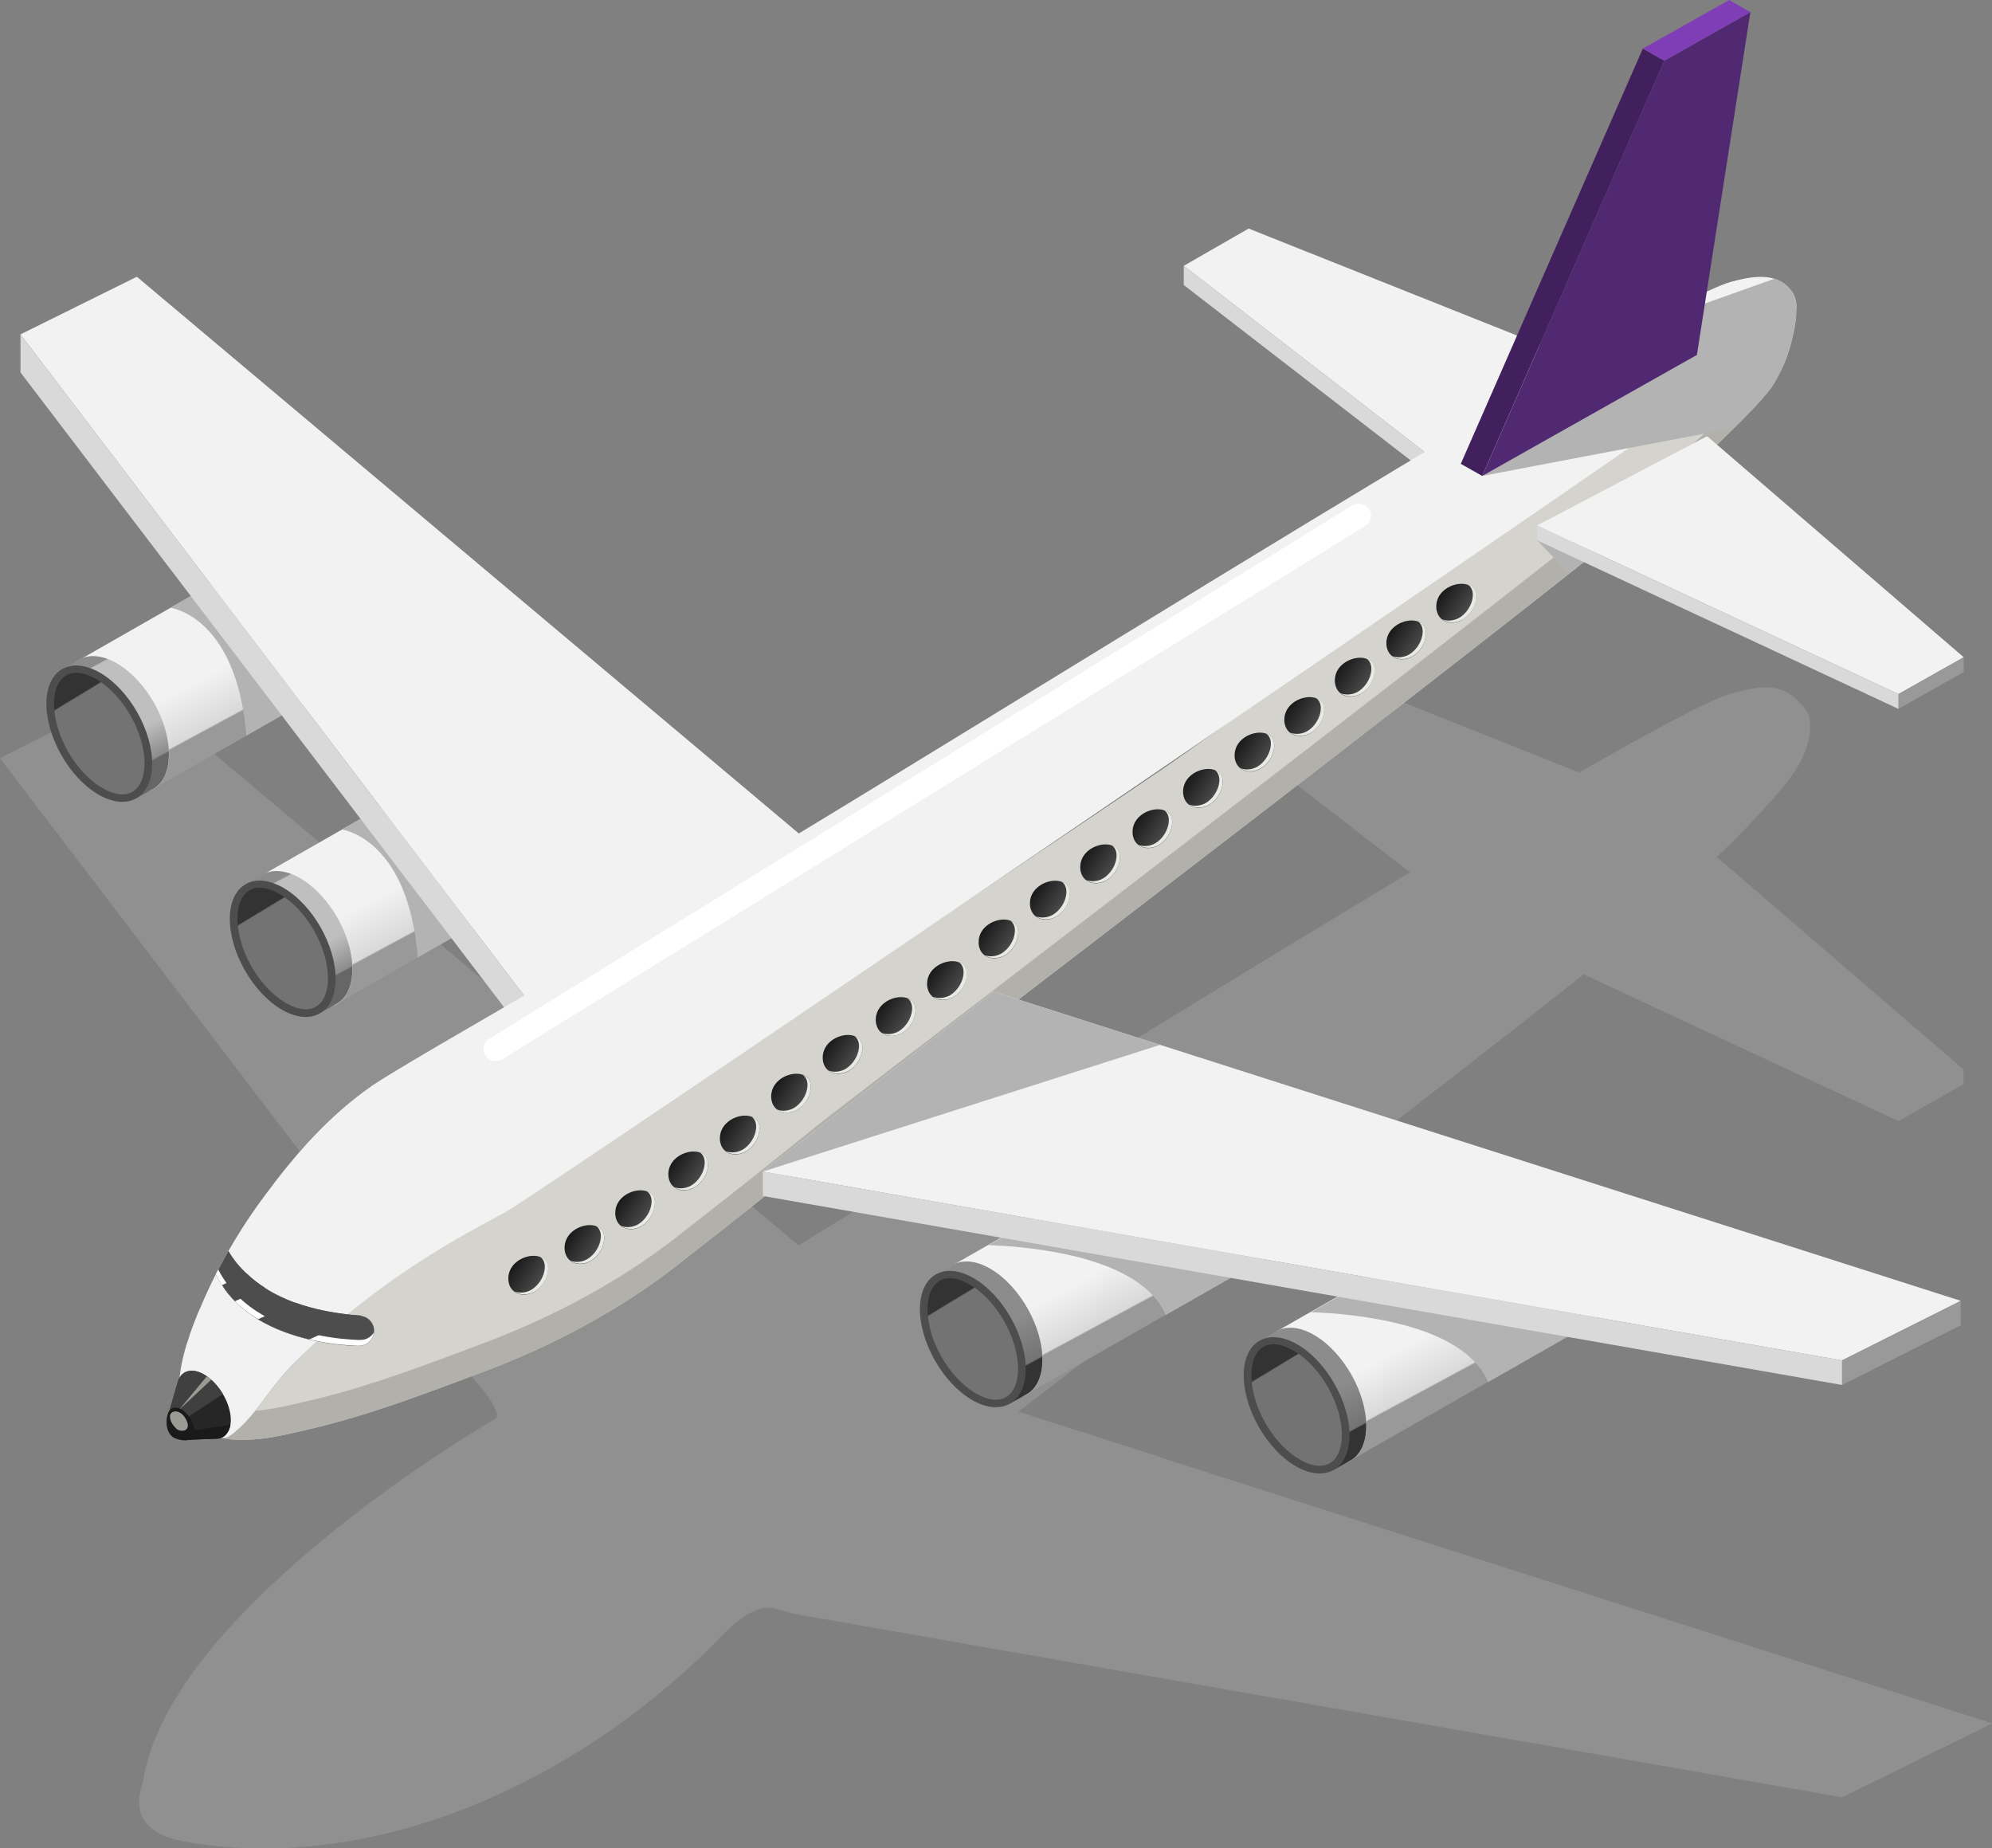
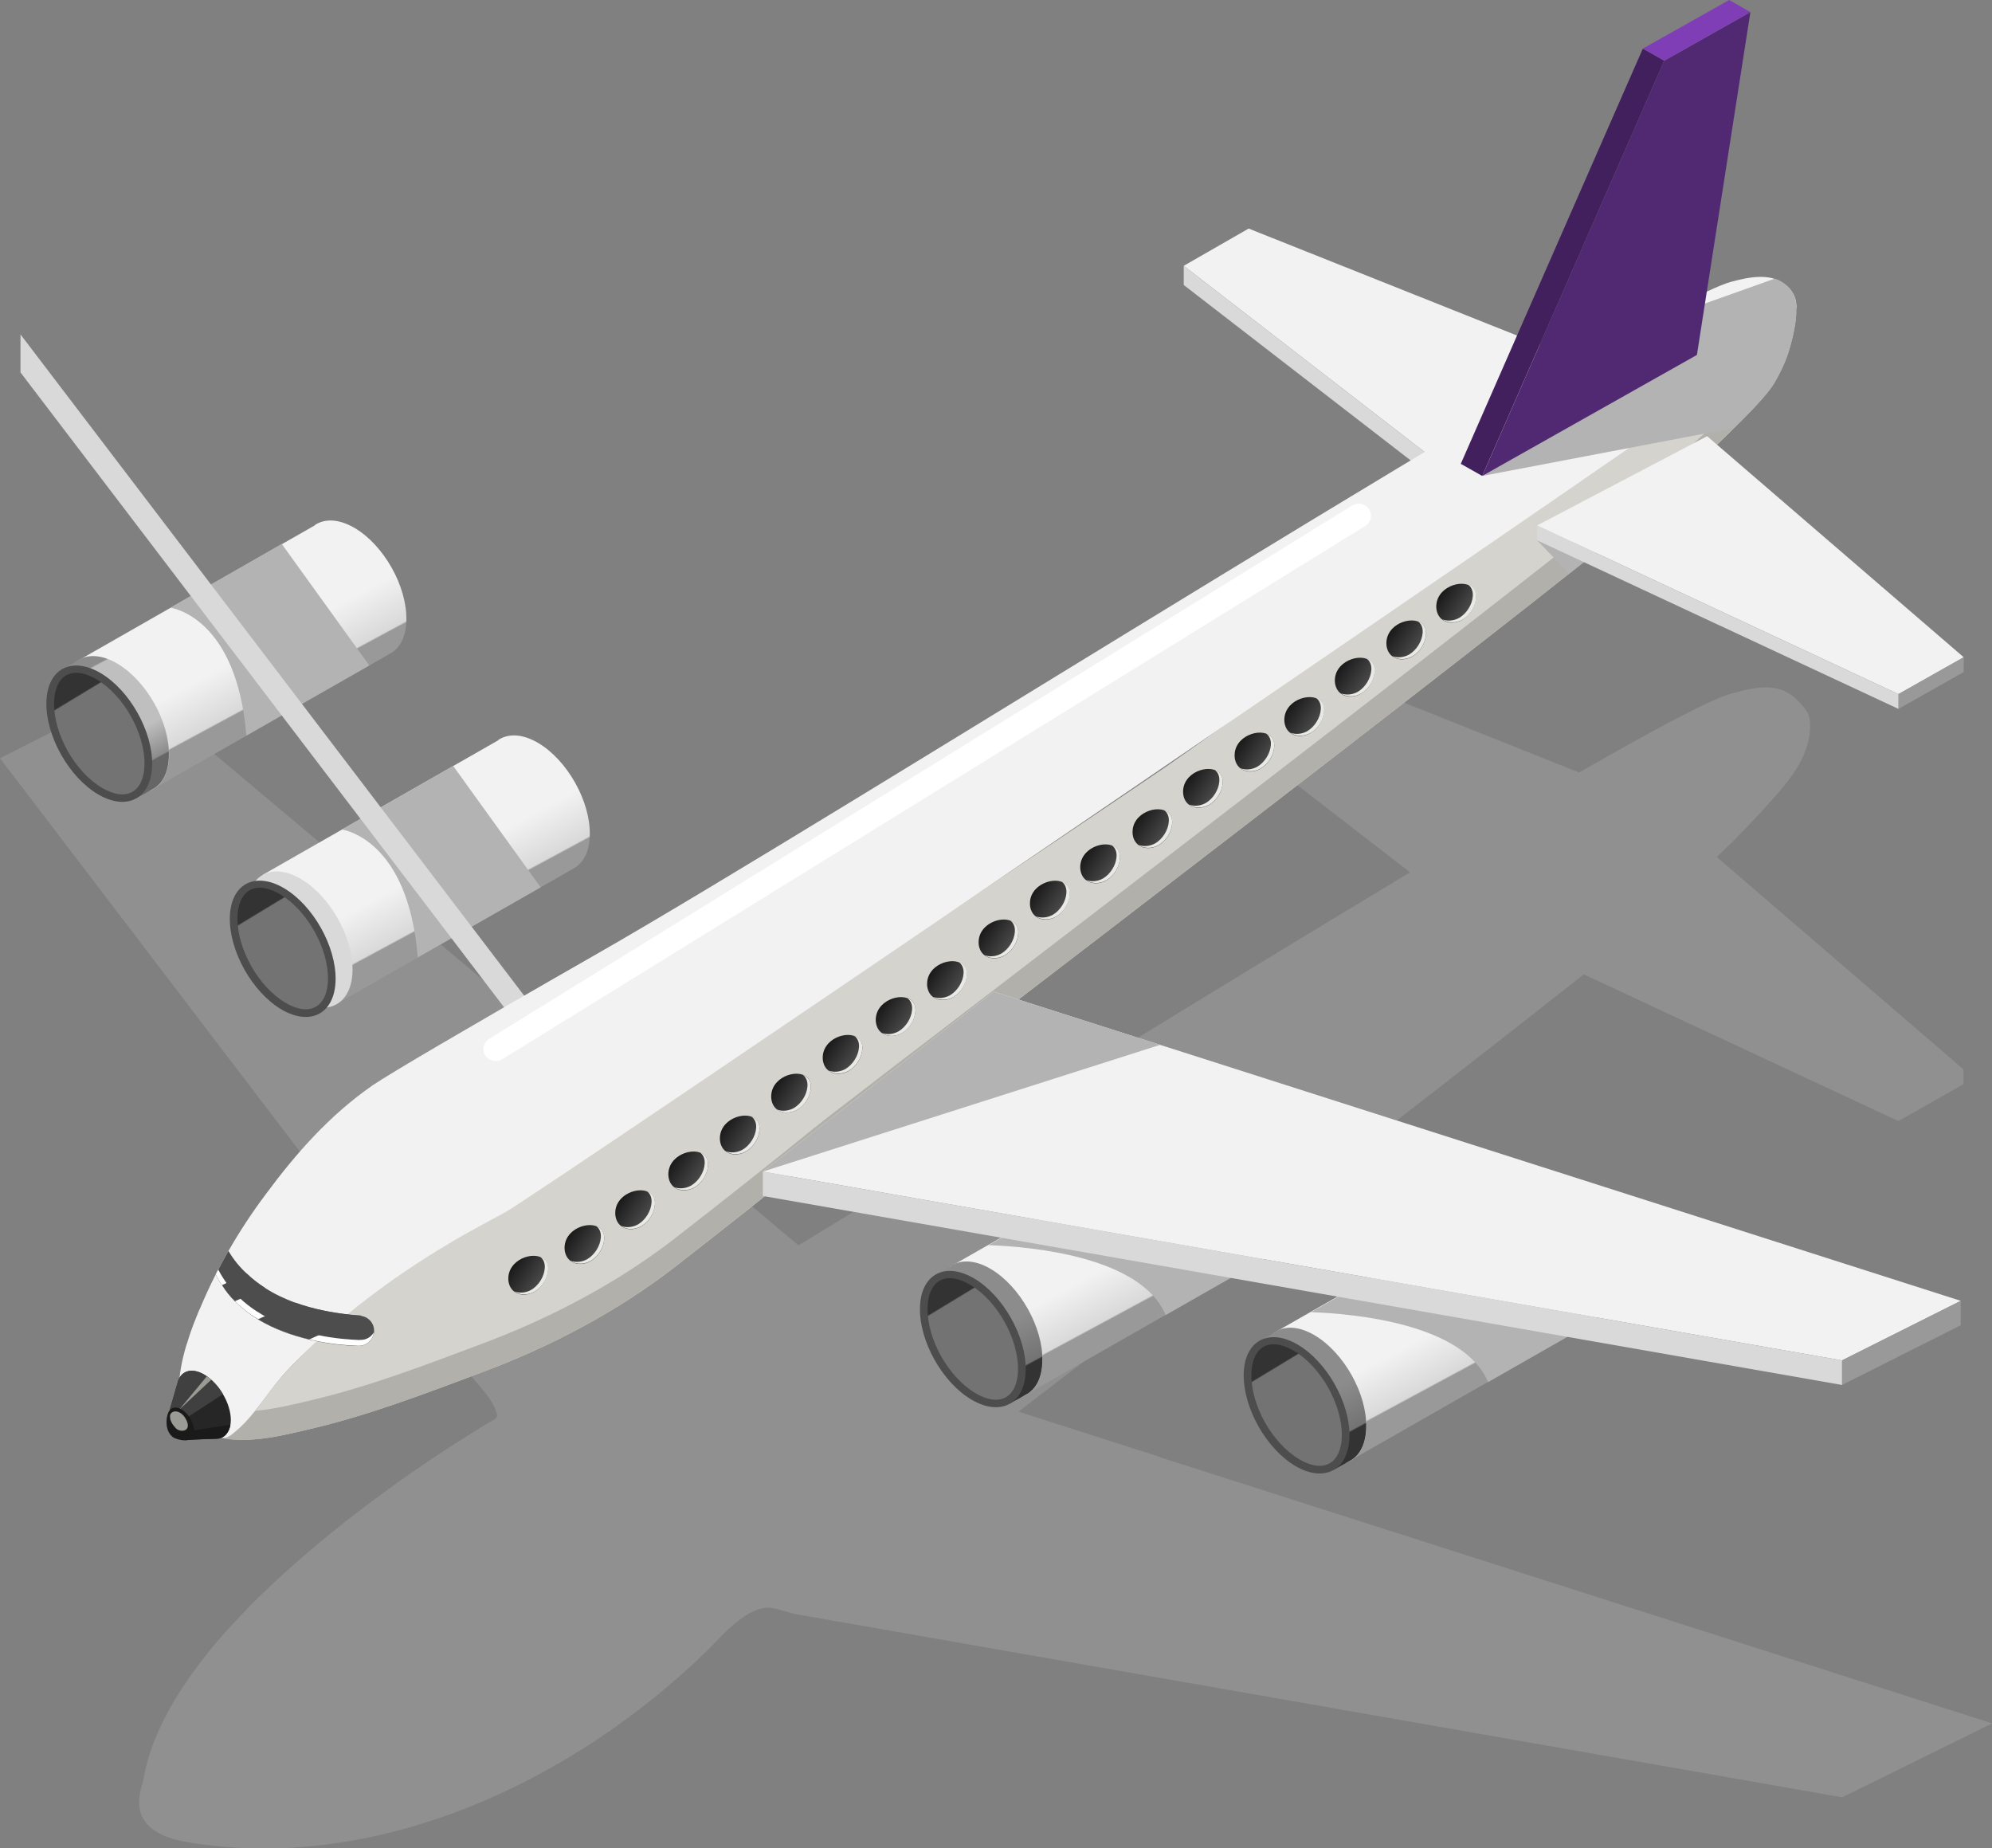
<svg xmlns="http://www.w3.org/2000/svg" width="83" height="77" viewBox="0 0 83 77" fill="none">
  <rect x="0" y="0" width="83" height="77" fill="#808080" stroke="none" />
  <g clip-path="url(#clip0_213_7912)">
    <g style="mix-blend-mode:multiply">
      <path d="M48.341 60.701L42.434 58.812C49.643 53.291 59.654 45.602 65.38 41.072L65.486 40.992C65.585 40.92 65.675 40.84 65.765 40.769L65.986 40.592L79.101 46.706L81.813 45.169V44.553L71.532 35.703C71.769 35.471 72.015 35.239 72.253 35.007C72.359 34.903 72.458 34.799 72.556 34.695C72.572 34.679 72.58 34.671 72.597 34.655C72.687 34.567 72.769 34.479 72.851 34.391C72.982 34.255 73.097 34.127 73.211 34.007C73.244 33.967 73.285 33.927 73.318 33.895C73.85 33.303 74.424 32.711 74.85 32.031C75.185 31.494 75.423 30.878 75.423 30.246C75.423 30.086 75.407 29.918 75.349 29.766C75.292 29.63 75.21 29.518 75.112 29.406C74.931 29.198 74.735 28.998 74.489 28.862C73.776 28.446 72.859 28.702 72.114 28.902C71.294 29.126 68.992 30.35 65.798 32.183L52.011 26.686L49.307 28.238V29.038L58.753 36.344C50.766 41.136 40.829 47.29 33.268 51.883L5.702 28.694L0 31.591C1.844 34.007 3.679 36.416 5.522 38.832C8.913 43.281 12.305 47.73 15.704 52.179C16.99 53.859 18.276 55.547 19.555 57.228C19.727 57.452 19.915 57.66 20.095 57.876C20.284 58.108 20.472 58.348 20.595 58.62C20.644 58.724 20.726 58.892 20.709 59.004C20.685 59.116 20.538 59.164 20.447 59.22C20.308 59.3 20.177 59.38 20.038 59.468C19.849 59.58 19.661 59.7 19.473 59.82C19.235 59.972 19.006 60.117 18.768 60.269C18.498 60.445 18.219 60.629 17.949 60.805C17.646 61.013 17.343 61.221 17.04 61.429C16.712 61.661 16.376 61.893 16.056 62.133C15.704 62.389 15.36 62.645 15.016 62.909C14.656 63.181 14.295 63.461 13.943 63.749C13.574 64.045 13.214 64.341 12.862 64.645C12.501 64.957 12.141 65.27 11.789 65.59C11.436 65.91 11.084 66.246 10.74 66.582C10.396 66.918 10.068 67.262 9.741 67.614C9.421 67.958 9.11 68.31 8.815 68.67C8.528 69.022 8.242 69.382 7.979 69.758C7.725 70.119 7.48 70.487 7.258 70.863C7.045 71.223 6.841 71.599 6.669 71.975C6.497 72.335 6.349 72.711 6.226 73.095C6.112 73.463 6.022 73.831 5.964 74.215C5.8 74.688 5.71 75.192 5.907 75.648C6.226 76.376 7.127 76.64 7.922 76.768C15.835 78.04 23.913 74.159 29.418 68.814C30.04 68.206 31.007 67.022 31.973 66.982C32.326 66.966 32.817 67.19 33.186 67.254C33.874 67.374 34.562 67.494 35.25 67.614C37.339 67.982 39.42 68.342 41.509 68.71C47.12 69.695 52.731 70.671 58.343 71.655C63.217 72.511 68.091 73.359 72.965 74.215C74.227 74.439 75.497 74.656 76.758 74.88L83.009 71.799L48.349 60.717L48.341 60.701Z" fill="#ACACAC" fill-opacity="0.37" />
    </g>
    <path d="M20.766 30.838L10.96 36.44L11.14 36.76C11.075 36.952 11.042 37.176 11.034 37.424C11.009 38.816 11.968 40.528 13.188 41.249C13.41 41.377 13.631 41.473 13.836 41.521L14.008 41.833L23.953 36.151C24.329 35.919 24.567 35.447 24.575 34.775C24.6 33.383 23.641 31.671 22.421 30.951C21.765 30.566 21.176 30.55 20.758 30.83L20.766 30.838Z" fill="url(#paint0_linear_213_7912)" />
    <g style="mix-blend-mode:multiply">
      <path d="M22.528 36.968L17.408 39.888C17.007 35.007 14.369 34.583 14.246 34.559L18.883 31.911L22.528 36.968Z" fill="#B3B3B3" />
    </g>
    <path d="M12.534 36.616C13.747 37.328 14.713 39.04 14.689 40.44C14.664 41.833 13.657 42.385 12.436 41.673C11.224 40.961 10.257 39.248 10.282 37.848C10.306 36.456 11.314 35.904 12.534 36.616Z" fill="#D9D9D9" />
-     <path d="M10.872 36.487L10.257 36.824L10.437 37.144C10.372 37.336 10.339 37.56 10.331 37.808C10.306 39.2 11.265 40.913 12.485 41.633C12.707 41.761 12.928 41.857 13.133 41.905L13.305 42.217L14.058 41.801C14.435 41.569 14.673 41.096 14.681 40.424C14.705 39.032 13.747 37.32 12.526 36.6C11.871 36.215 11.281 36.2 10.863 36.48L10.872 36.487Z" fill="url(#paint1_linear_213_7912)" />
    <path d="M11.829 37C13.041 37.712 14.008 39.424 13.983 40.825C13.959 42.217 12.951 42.769 11.731 42.057C10.518 41.345 9.552 39.632 9.576 38.232C9.601 36.84 10.608 36.288 11.829 37Z" fill="#4D4D4D" />
    <path d="M12.739 42.049C13.304 42.049 13.648 41.585 13.665 40.808C13.689 39.512 12.796 37.92 11.666 37.256C11.363 37.08 11.076 36.984 10.822 36.984C10.257 36.984 9.913 37.448 9.896 38.224C9.872 39.52 10.765 41.112 11.895 41.777C12.198 41.953 12.485 42.049 12.739 42.049Z" fill="url(#paint2_linear_213_7912)" />
    <path d="M13.123 21.884L3.317 27.486L3.497 27.806C3.432 27.998 3.399 28.222 3.391 28.47C3.366 29.862 4.325 31.575 5.545 32.295C5.767 32.423 5.988 32.519 6.192 32.567L6.365 32.879L16.309 27.198C16.686 26.966 16.924 26.494 16.932 25.821C16.957 24.429 15.998 22.717 14.778 21.997C14.122 21.613 13.532 21.596 13.115 21.877L13.123 21.884Z" fill="url(#paint3_linear_213_7912)" />
    <g style="mix-blend-mode:multiply">
      <path d="M15.384 27.726L10.265 30.646C9.863 25.765 7.225 25.341 7.103 25.317L11.739 22.661L15.384 27.718V27.726Z" fill="#B3B3B3" />
    </g>
    <path d="M4.891 27.654C6.104 28.366 7.07 30.078 7.046 31.479C7.021 32.871 6.014 33.423 4.793 32.711C3.581 31.999 2.614 30.286 2.639 28.886C2.663 27.494 3.671 26.942 4.891 27.654Z" fill="#D9D9D9" />
    <path d="M3.228 27.534L2.614 27.87L2.794 28.19C2.729 28.382 2.696 28.606 2.688 28.854C2.663 30.246 3.621 31.959 4.842 32.679C5.063 32.807 5.284 32.903 5.489 32.951L5.661 33.263L6.415 32.847C6.792 32.615 7.029 32.143 7.037 31.471C7.062 30.078 6.104 28.366 4.883 27.646C4.228 27.262 3.638 27.246 3.22 27.526L3.228 27.534Z" fill="url(#paint4_linear_213_7912)" />
    <path d="M4.186 28.038C5.398 28.75 6.365 30.462 6.34 31.863C6.316 33.255 5.308 33.807 4.088 33.095C2.875 32.383 1.909 30.67 1.933 29.27C1.958 27.878 2.965 27.326 4.186 28.038Z" fill="#4D4D4D" />
    <path d="M5.096 33.095C5.661 33.095 6.005 32.631 6.021 31.855C6.046 30.558 5.153 28.966 4.022 28.302C3.719 28.126 3.433 28.03 3.179 28.03C2.613 28.03 2.269 28.494 2.253 29.27C2.228 30.566 3.121 32.159 4.252 32.823C4.555 32.999 4.842 33.095 5.096 33.095Z" fill="url(#paint5_linear_213_7912)" />
-     <path d="M38.331 38.968L5.702 11.53L0.853 13.931L23.102 43.137L38.331 38.968Z" fill="#F2F2F2" />
    <path d="M0.853 15.515V13.931L23.102 43.137V44.721L0.853 15.515Z" fill="#D9D9D9" />
    <path d="M49.512 47.106L39.706 52.707L39.886 53.027C39.821 53.219 39.788 53.443 39.78 53.691C39.755 55.083 40.714 56.796 41.934 57.516C42.156 57.644 42.377 57.74 42.582 57.788L42.754 58.1L52.699 52.419C53.075 52.187 53.313 51.715 53.321 51.043C53.346 49.65 52.387 47.938 51.167 47.218C50.511 46.834 49.922 46.818 49.504 47.098L49.512 47.106Z" fill="url(#paint6_linear_213_7912)" />
    <g style="mix-blend-mode:multiply">
      <path d="M53.231 51.683C53.133 52.019 52.945 52.267 52.707 52.427L48.57 54.787C47.546 52.363 43.024 51.939 41.189 51.875L47.972 48.002L53.24 51.691L53.231 51.683Z" fill="#B3B3B3" />
    </g>
    <path d="M41.287 52.875C42.499 53.587 43.466 55.3 43.441 56.7C43.417 58.092 42.409 58.644 41.189 57.932C39.976 57.22 39.01 55.508 39.034 54.107C39.059 52.715 40.066 52.163 41.287 52.875Z" fill="#D9D9D9" />
    <path d="M39.624 52.755L39.01 53.091L39.19 53.411C39.124 53.603 39.092 53.827 39.083 54.075C39.059 55.468 40.017 57.18 41.238 57.9C41.459 58.028 41.68 58.124 41.885 58.172L42.057 58.484L42.811 58.068C43.188 57.836 43.425 57.364 43.433 56.692C43.458 55.3 42.499 53.587 41.279 52.867C40.623 52.483 40.034 52.467 39.616 52.747L39.624 52.755Z" fill="url(#paint7_linear_213_7912)" />
    <path d="M40.584 53.259C41.796 53.971 42.763 55.684 42.738 57.084C42.714 58.476 41.706 59.028 40.486 58.316C39.273 57.604 38.306 55.892 38.331 54.491C38.356 53.099 39.363 52.547 40.584 53.259Z" fill="#4D4D4D" />
    <path d="M41.491 58.316C42.056 58.316 42.401 57.852 42.417 57.076C42.441 55.78 41.549 54.187 40.418 53.523C40.115 53.347 39.828 53.251 39.574 53.251C39.009 53.251 38.665 53.715 38.649 54.491C38.624 55.788 39.517 57.38 40.648 58.044C40.951 58.22 41.237 58.316 41.491 58.316Z" fill="url(#paint8_linear_213_7912)" />
    <path d="M63.013 49.858L53.207 55.459L53.388 55.78C53.322 55.972 53.289 56.196 53.281 56.444C53.257 57.836 54.215 59.548 55.436 60.269C55.657 60.397 55.878 60.485 56.083 60.541L56.255 60.853L66.2 55.172C66.576 54.939 66.814 54.467 66.822 53.795C66.847 52.403 65.888 50.691 64.668 49.97C64.013 49.586 63.423 49.57 63.005 49.85L63.013 49.858Z" fill="url(#paint9_linear_213_7912)" />
    <g style="mix-blend-mode:multiply">
      <path d="M66.667 54.475C66.569 54.811 66.38 55.059 66.142 55.219L62.006 57.58C60.982 55.156 56.46 54.731 54.625 54.667L61.408 50.795L66.675 54.483L66.667 54.475Z" fill="#B3B3B3" />
    </g>
    <path d="M54.779 55.636C55.992 56.348 56.958 58.06 56.934 59.46C56.909 60.853 55.902 61.405 54.681 60.693C53.469 59.98 52.502 58.268 52.527 56.868C52.551 55.475 53.559 54.923 54.779 55.636Z" fill="#D9D9D9" />
    <path d="M53.116 55.516L52.502 55.852L52.682 56.172C52.617 56.364 52.584 56.588 52.576 56.836C52.551 58.228 53.51 59.941 54.73 60.661C54.951 60.789 55.172 60.885 55.377 60.933L55.549 61.245L56.303 60.829C56.68 60.597 56.917 60.124 56.926 59.452C56.95 58.06 55.992 56.348 54.771 55.628C54.116 55.243 53.526 55.227 53.108 55.508L53.116 55.516Z" fill="url(#paint10_linear_213_7912)" />
    <path d="M54.074 56.02C55.286 56.732 56.253 58.444 56.228 59.844C56.204 61.237 55.196 61.789 53.976 61.077C52.763 60.364 51.797 58.652 51.821 57.252C51.846 55.86 52.853 55.307 54.074 56.02Z" fill="#4D4D4D" />
    <path d="M54.984 61.069C55.549 61.069 55.893 60.605 55.909 59.828C55.934 58.532 55.041 56.94 53.91 56.276C53.607 56.1 53.321 56.004 53.067 56.004C52.501 56.004 52.157 56.468 52.141 57.244C52.116 58.54 53.009 60.133 54.14 60.797C54.443 60.973 54.73 61.069 54.984 61.069Z" fill="url(#paint11_linear_213_7912)" />
    <path d="M59.842 19.204L66.903 15.451L52.027 9.522L49.323 11.074L59.842 19.204Z" fill="#F2F2F2" />
    <path d="M49.323 11.074V11.874L59.842 20.004V19.204L49.323 11.074Z" fill="#D9D9D9" />
    <path d="M59.843 20.004V19.204L66.904 15.451V16.179L59.843 20.004Z" fill="#52524E" />
    <path d="M8.445 59.668C8.495 59.748 8.699 59.772 8.781 59.796C8.83 59.812 8.88 59.82 8.929 59.836C8.929 59.836 8.929 59.836 8.937 59.836C9.011 59.852 9.084 59.868 9.158 59.885C9.134 59.885 9.101 59.868 9.076 59.861C8.88 59.788 8.65 59.74 8.445 59.668ZM9.281 59.908C9.445 59.941 9.609 59.965 9.781 59.972C9.879 59.98 9.969 59.989 10.059 59.989C10.198 59.989 10.338 59.989 10.477 59.972C10.543 59.972 10.6 59.965 10.665 59.956C10.731 59.956 10.788 59.941 10.854 59.941H10.862C11.558 59.861 12.246 59.692 12.926 59.532C15.359 58.964 17.735 58.052 20.061 57.18C22.921 56.116 25.738 54.635 28.147 52.763C30.088 51.251 32.022 49.73 33.922 48.186C35.692 46.762 68.336 21.941 69.827 20.228C70.573 19.372 73.366 16.931 73.931 15.947C74.193 15.491 74.415 15.035 74.562 14.531C74.652 14.219 74.734 13.907 74.783 13.587C74.808 13.419 74.832 13.243 74.841 13.075C74.841 12.995 74.841 12.915 74.841 12.835C74.841 13.027 74.783 13.219 74.701 13.395C74.456 13.947 68.459 18.26 66.878 19.116C64.912 20.188 50.33 30.75 48.487 32.007C43.335 35.511 34.758 41.201 29.621 44.721C28.237 45.673 26.738 46.282 25.239 47.066C23.576 47.93 21.962 48.89 20.414 49.93C17.317 52.011 14.45 54.443 11.919 57.156C11.296 57.82 10.838 58.604 10.223 59.26C10.174 59.308 10.125 59.356 10.076 59.404C10.018 59.46 9.953 59.524 9.895 59.572C9.83 59.628 9.764 59.684 9.699 59.74C9.584 59.836 9.445 59.925 9.289 59.916L9.281 59.908Z" fill="#D4D3CE" />
    <path d="M9.887 59.564C9.953 59.508 10.01 59.452 10.068 59.396C10.117 59.348 10.166 59.3 10.215 59.252C10.363 59.1 10.494 58.932 10.625 58.772C10.633 58.772 10.649 58.772 10.657 58.772C10.723 58.772 10.78 58.756 10.854 58.756C11.55 58.676 12.238 58.508 12.918 58.348C15.351 57.78 17.727 56.868 20.053 55.996C22.912 54.931 25.73 53.451 28.139 51.579C30.08 50.066 32.014 48.546 33.914 47.002C34.471 46.554 35.045 46.122 35.618 45.681C36.798 44.769 37.977 43.865 39.165 42.961C40.779 41.721 42.393 40.488 44.007 39.248C45.874 37.816 47.742 36.384 49.602 34.951C51.535 33.463 53.476 31.975 55.41 30.478C57.236 29.07 59.063 27.654 60.882 26.238C62.422 25.037 63.954 23.845 65.477 22.637C66.542 21.788 67.583 20.916 68.656 20.076C70.081 18.956 71.376 17.764 72.653 16.483C73.161 15.971 73.677 15.451 74.022 14.827C74.226 14.451 74.316 14.051 74.48 13.667C74.611 13.371 74.8 13.203 74.824 12.859C74.824 12.931 74.824 13.011 74.824 13.083C74.824 13.251 74.8 13.427 74.767 13.595C74.71 13.915 74.636 14.227 74.546 14.539C74.406 15.043 74.177 15.499 73.915 15.955C73.35 16.931 70.556 19.38 69.811 20.236C68.32 21.957 35.675 46.77 33.906 48.194C31.997 49.738 30.072 51.267 28.131 52.771C25.722 54.643 22.904 56.124 20.045 57.188C17.719 58.06 15.343 58.972 12.91 59.54C12.23 59.7 11.542 59.868 10.838 59.949C10.772 59.949 10.715 59.965 10.649 59.965C10.592 59.965 10.526 59.98 10.461 59.98C10.322 59.989 10.182 59.996 10.043 59.996C9.945 59.996 9.855 59.996 9.764 59.98C9.592 59.972 9.429 59.956 9.265 59.916C9.42 59.924 9.56 59.836 9.674 59.74C9.74 59.684 9.805 59.628 9.871 59.572L9.887 59.564Z" fill="#B2B0AA" />
    <g style="mix-blend-mode:multiply">
      <path d="M64.045 22.509L65.38 23.901L66.265 23.205L64.045 22.509Z" fill="#B3B3B3" />
    </g>
    <path d="M9.158 59.884C9.084 59.868 9.011 59.86 8.937 59.836C8.937 59.836 8.937 59.836 8.929 59.836C8.88 59.82 8.83 59.812 8.781 59.796C8.699 59.772 8.495 59.756 8.445 59.668C8.658 59.74 8.88 59.796 9.076 59.86C9.101 59.86 9.125 59.876 9.158 59.884Z" fill="#588C73" />
    <path d="M74.842 12.835C74.842 13.027 74.784 13.219 74.702 13.395C74.457 13.939 73.941 14.315 73.506 14.699C72.163 15.891 22.274 49.866 21.046 50.507C20.988 50.538 19.506 51.331 18.834 51.731C17.548 52.491 16.302 53.323 15.123 54.243C14.951 54.371 14.787 54.499 14.631 54.635C14.574 54.683 14.525 54.723 14.476 54.763C14.033 55.123 13.607 55.492 13.198 55.876C12.755 56.284 12.329 56.708 11.92 57.148C11.306 57.812 10.839 58.596 10.224 59.252C10.175 59.3 10.126 59.348 10.077 59.396C10.019 59.46 9.954 59.516 9.896 59.564C9.831 59.62 9.765 59.676 9.7 59.732C9.577 59.828 9.446 59.916 9.29 59.908C9.282 59.908 9.266 59.908 9.258 59.908C9.225 59.908 9.192 59.9 9.159 59.892C9.126 59.892 9.102 59.876 9.077 59.868C8.873 59.796 8.651 59.748 8.447 59.676C8.209 59.596 7.988 59.476 7.832 59.284C7.521 58.908 7.455 58.372 7.455 57.9C7.455 57.268 7.586 56.644 7.767 56.036C7.775 56.004 7.791 55.972 7.799 55.948C7.849 55.796 7.889 55.652 7.939 55.508C7.98 55.395 8.021 55.283 8.062 55.172C8.119 55.027 8.176 54.883 8.234 54.739C8.266 54.659 8.299 54.579 8.34 54.499C8.537 54.027 8.75 53.563 8.987 53.099C9.159 52.771 9.331 52.443 9.52 52.115C9.987 51.299 10.503 50.514 11.068 49.762C12.321 48.066 13.73 46.466 15.492 45.241C15.508 45.225 15.533 45.209 15.549 45.201C15.893 44.969 16.868 44.377 18.301 43.537C19.94 42.577 22.176 41.281 24.74 39.816C34.89 34.031 68.444 12.731 72.138 11.738C72.876 11.538 73.744 11.37 74.35 11.826C74.727 12.107 74.866 12.467 74.85 12.843L74.842 12.835Z" fill="#F2F2F2" />
    <path d="M7.078 58.724L7.39 59.316L7.57 59.668L7.742 59.996C7.742 59.996 7.98 59.989 8.004 59.98C8.34 59.965 8.676 59.949 9.012 59.941C9.364 59.941 9.552 59.66 9.602 59.356C9.61 59.292 9.618 59.228 9.618 59.164C9.618 58.82 9.495 58.428 9.29 58.084C9.085 57.74 8.807 57.436 8.496 57.26C7.963 56.956 7.513 57.124 7.398 57.612L7.078 58.716V58.724Z" fill="#262626" />
    <path d="M7.569 59.668L7.741 59.996C7.741 59.996 7.979 59.989 8.003 59.98C8.339 59.964 8.675 59.948 9.011 59.94C9.363 59.94 9.552 59.66 9.601 59.356L7.569 59.668Z" fill="#1A1A1A" />
    <path d="M7.078 58.724L7.39 59.316L9.29 58.084C9.2 57.932 9.094 57.78 8.971 57.652C8.913 57.588 8.856 57.532 8.799 57.484C8.741 57.428 8.676 57.38 8.619 57.34C8.578 57.316 8.537 57.284 8.496 57.26C7.963 56.956 7.513 57.124 7.398 57.612L7.078 58.716V58.724Z" fill="#404040" />
    <path d="M7.422 58.772L8.799 57.484C8.741 57.428 8.676 57.38 8.618 57.34L7.431 58.772H7.422Z" fill="#9A9B94" />
    <path d="M8.086 59.628C8.086 60.06 7.685 60.053 7.366 59.948C7.3 59.924 7.234 59.9 7.177 59.852C7.136 59.82 7.103 59.772 7.071 59.732C6.964 59.572 6.931 59.38 6.94 59.196C6.94 59.06 6.989 58.836 7.087 58.732C7.21 58.604 7.406 58.628 7.546 58.708C7.849 58.876 8.095 59.292 8.095 59.636L8.086 59.628Z" fill="#1A1A1A" />
    <path d="M7.095 59.092C7.079 59.036 7.079 58.98 7.095 58.932C7.136 58.836 7.251 58.788 7.349 58.804C7.595 58.836 7.759 59.092 7.816 59.3C7.824 59.34 7.832 59.388 7.824 59.428C7.791 59.668 7.447 59.644 7.325 59.5C7.21 59.38 7.12 59.252 7.087 59.092H7.095Z" fill="#9A9B94" />
    <path d="M71.13 18.172L64.045 21.892L79.101 28.918L81.821 27.382L71.13 18.172Z" fill="#F2F2F2" />
    <path d="M79.101 28.918V29.534L81.821 27.998V27.382L79.101 28.918Z" fill="#999999" />
    <path d="M64.045 21.892V22.509L79.101 29.534V28.918L64.045 21.892Z" fill="#D9D9D9" />
    <path d="M25.787 50.05C26.197 49.45 27.344 49.378 27.287 50.187C27.262 50.538 27.041 50.907 26.721 51.091C26.41 51.275 26.017 51.243 25.804 51.011C25.591 50.779 25.574 50.355 25.787 50.05Z" fill="url(#paint12_linear_213_7912)" />
    <path d="M26.583 51.011C26.895 50.827 27.124 50.459 27.148 50.106C27.165 49.882 27.083 49.722 26.952 49.626C27.165 49.698 27.312 49.882 27.288 50.178C27.263 50.531 27.042 50.898 26.723 51.083C26.444 51.243 26.1 51.235 25.879 51.075C26.092 51.155 26.354 51.139 26.583 51.011Z" fill="#E9E9E5" />
    <path d="M28 48.434C28.41 47.834 29.556 47.762 29.499 48.57C29.475 48.922 29.253 49.29 28.934 49.474C28.614 49.658 28.229 49.626 28.016 49.394C27.803 49.162 27.787 48.738 28 48.434Z" fill="url(#paint13_linear_213_7912)" />
    <path d="M28.796 49.394C29.107 49.21 29.337 48.842 29.361 48.49C29.378 48.266 29.296 48.106 29.165 48.01C29.378 48.09 29.525 48.266 29.5 48.562C29.476 48.914 29.255 49.282 28.935 49.466C28.657 49.626 28.313 49.618 28.091 49.458C28.304 49.538 28.567 49.522 28.796 49.394Z" fill="#E9E9E5" />
    <path d="M30.147 46.938C30.556 46.338 31.703 46.266 31.646 47.074C31.621 47.426 31.4 47.794 31.081 47.978C30.761 48.162 30.376 48.13 30.163 47.898C29.95 47.666 29.934 47.242 30.147 46.938Z" fill="url(#paint14_linear_213_7912)" />
    <path d="M30.941 47.898C31.252 47.714 31.481 47.346 31.506 46.994C31.522 46.77 31.44 46.61 31.309 46.514C31.522 46.594 31.67 46.77 31.645 47.066C31.62 47.418 31.399 47.786 31.08 47.97C30.801 48.13 30.457 48.122 30.236 47.962C30.449 48.042 30.711 48.026 30.941 47.898Z" fill="#E9E9E5" />
    <path d="M32.285 45.193C32.695 44.593 33.841 44.521 33.784 45.329C33.76 45.681 33.538 46.05 33.219 46.234C32.907 46.418 32.514 46.386 32.301 46.154C32.088 45.922 32.072 45.498 32.285 45.193Z" fill="url(#paint15_linear_213_7912)" />
    <path d="M33.079 46.162C33.39 45.977 33.619 45.609 33.644 45.257C33.66 45.033 33.578 44.873 33.447 44.777C33.66 44.857 33.808 45.033 33.783 45.329C33.759 45.681 33.537 46.05 33.218 46.234C32.939 46.394 32.595 46.386 32.374 46.226C32.587 46.306 32.849 46.29 33.079 46.162Z" fill="#E9E9E5" />
    <path d="M34.432 43.577C34.841 42.977 35.988 42.905 35.931 43.713C35.906 44.065 35.685 44.433 35.366 44.617C35.054 44.801 34.661 44.769 34.448 44.537C34.235 44.305 34.219 43.881 34.432 43.577Z" fill="url(#paint16_linear_213_7912)" />
    <path d="M35.225 44.537C35.537 44.353 35.766 43.985 35.791 43.633C35.807 43.409 35.725 43.249 35.594 43.153C35.807 43.233 35.955 43.409 35.93 43.705C35.905 44.057 35.684 44.425 35.365 44.609C35.086 44.769 34.742 44.761 34.521 44.601C34.734 44.681 34.996 44.665 35.225 44.537Z" fill="#E9E9E5" />
    <path d="M36.642 42.001C37.052 41.401 38.199 41.329 38.141 42.137C38.117 42.489 37.895 42.857 37.576 43.041C37.257 43.225 36.871 43.193 36.658 42.961C36.446 42.729 36.429 42.305 36.642 42.001Z" fill="url(#paint17_linear_213_7912)" />
    <path d="M37.438 42.969C37.749 42.785 37.979 42.417 38.003 42.065C38.02 41.841 37.938 41.681 37.807 41.585C38.02 41.665 38.167 41.841 38.142 42.137C38.118 42.489 37.897 42.857 37.577 43.041C37.299 43.201 36.955 43.193 36.733 43.033C36.947 43.113 37.209 43.097 37.438 42.969Z" fill="#E9E9E5" />
    <path d="M38.78 40.504C39.19 39.904 40.337 39.832 40.279 40.641C40.255 40.992 40.034 41.361 39.714 41.545C39.403 41.729 39.01 41.697 38.797 41.465C38.584 41.233 38.567 40.809 38.78 40.504Z" fill="url(#paint18_linear_213_7912)" />
    <path d="M39.583 41.465C39.894 41.281 40.123 40.913 40.148 40.56C40.164 40.336 40.082 40.176 39.951 40.08C40.164 40.16 40.312 40.336 40.287 40.632C40.263 40.984 40.041 41.353 39.722 41.537C39.443 41.697 39.099 41.689 38.878 41.529C39.091 41.609 39.353 41.593 39.583 41.465Z" fill="#E9E9E5" />
    <path d="M40.927 38.768C41.337 38.168 42.484 38.096 42.426 38.904C42.402 39.256 42.181 39.624 41.861 39.808C41.55 39.992 41.157 39.96 40.944 39.728C40.731 39.496 40.714 39.072 40.927 38.768Z" fill="url(#paint19_linear_213_7912)" />
    <path d="M41.721 39.728C42.032 39.544 42.261 39.176 42.286 38.824C42.303 38.6 42.221 38.44 42.09 38.344C42.303 38.424 42.45 38.6 42.425 38.896C42.401 39.248 42.18 39.616 41.86 39.8C41.582 39.96 41.237 39.952 41.016 39.792C41.229 39.872 41.492 39.856 41.721 39.728Z" fill="#E9E9E5" />
    <path d="M43.065 37.152C43.475 36.552 44.622 36.48 44.564 37.288C44.54 37.64 44.319 38.008 43.999 38.192C43.688 38.376 43.295 38.344 43.082 38.112C42.869 37.88 42.852 37.456 43.065 37.152Z" fill="url(#paint20_linear_213_7912)" />
    <path d="M43.868 38.112C44.179 37.928 44.408 37.56 44.433 37.208C44.449 36.984 44.367 36.824 44.236 36.728C44.449 36.808 44.597 36.984 44.572 37.28C44.548 37.632 44.327 38 44.007 38.184C43.728 38.344 43.384 38.336 43.163 38.176C43.376 38.256 43.638 38.24 43.868 38.112Z" fill="#E9E9E5" />
    <path d="M45.162 35.639C45.571 35.039 46.718 34.967 46.661 35.775C46.636 36.127 46.415 36.496 46.096 36.68C45.784 36.864 45.391 36.832 45.178 36.6C44.965 36.367 44.949 35.943 45.162 35.639Z" fill="url(#paint21_linear_213_7912)" />
    <path d="M45.958 36.6C46.269 36.416 46.498 36.047 46.523 35.695C46.539 35.471 46.457 35.311 46.326 35.215C46.539 35.287 46.687 35.471 46.662 35.767C46.638 36.12 46.416 36.488 46.097 36.672C45.818 36.832 45.474 36.824 45.253 36.664C45.466 36.744 45.728 36.728 45.958 36.6Z" fill="#E9E9E5" />
    <path d="M47.341 34.175C47.751 33.575 48.898 33.503 48.84 34.311C48.816 34.663 48.595 35.031 48.275 35.215C47.956 35.399 47.571 35.367 47.358 35.135C47.145 34.903 47.128 34.479 47.341 34.175Z" fill="url(#paint22_linear_213_7912)" />
    <path d="M48.135 35.135C48.446 34.951 48.676 34.583 48.7 34.231C48.717 34.007 48.635 33.847 48.504 33.751C48.717 33.831 48.864 34.007 48.84 34.303C48.815 34.655 48.594 35.023 48.274 35.207C47.996 35.367 47.652 35.359 47.431 35.199C47.644 35.279 47.906 35.263 48.135 35.135Z" fill="#E9E9E5" />
    <path d="M49.447 32.495C49.856 31.895 51.003 31.823 50.946 32.631C50.921 32.983 50.7 33.351 50.38 33.535C50.061 33.719 49.676 33.687 49.463 33.455C49.25 33.223 49.234 32.799 49.447 32.495Z" fill="url(#paint23_linear_213_7912)" />
    <path d="M50.24 33.455C50.552 33.271 50.781 32.903 50.806 32.551C50.822 32.327 50.74 32.167 50.609 32.071C50.822 32.151 50.969 32.327 50.945 32.623C50.92 32.975 50.699 33.343 50.38 33.527C50.101 33.687 49.757 33.679 49.536 33.519C49.749 33.599 50.011 33.583 50.24 33.455Z" fill="#E9E9E5" />
    <path d="M51.593 30.982C52.003 30.382 53.15 30.31 53.093 31.118C53.068 31.471 52.847 31.839 52.527 32.023C52.216 32.207 51.823 32.175 51.61 31.943C51.397 31.711 51.38 31.287 51.593 30.982Z" fill="url(#paint24_linear_213_7912)" />
    <path d="M52.387 31.943C52.698 31.759 52.928 31.39 52.952 31.038C52.969 30.814 52.887 30.654 52.756 30.558C52.969 30.638 53.116 30.814 53.092 31.11C53.067 31.462 52.846 31.831 52.526 32.015C52.248 32.175 51.904 32.167 51.683 32.007C51.896 32.087 52.158 32.071 52.387 31.943Z" fill="#E9E9E5" />
    <path d="M53.666 29.502C54.075 28.902 55.222 28.83 55.165 29.638C55.14 29.99 54.919 30.358 54.6 30.542C54.288 30.726 53.895 30.694 53.682 30.462C53.469 30.23 53.453 29.806 53.666 29.502Z" fill="url(#paint25_linear_213_7912)" />
    <path d="M54.468 30.462C54.78 30.278 55.009 29.91 55.033 29.558C55.05 29.334 54.968 29.174 54.837 29.078C55.05 29.158 55.197 29.334 55.173 29.63C55.148 29.982 54.927 30.35 54.608 30.534C54.329 30.694 53.985 30.686 53.764 30.526C53.977 30.606 54.239 30.59 54.468 30.462Z" fill="#E9E9E5" />
    <path d="M55.771 27.862C56.181 27.262 57.328 27.19 57.27 27.998C57.246 28.35 57.024 28.718 56.705 28.902C56.385 29.086 56 29.054 55.787 28.822C55.574 28.59 55.558 28.166 55.771 27.862Z" fill="url(#paint26_linear_213_7912)" />
    <path d="M56.574 28.822C56.885 28.638 57.114 28.27 57.139 27.918C57.155 27.694 57.073 27.534 56.942 27.438C57.155 27.518 57.303 27.694 57.278 27.99C57.253 28.342 57.032 28.71 56.713 28.894C56.434 29.054 56.09 29.046 55.869 28.886C56.082 28.966 56.344 28.95 56.574 28.822Z" fill="#E9E9E5" />
    <path d="M57.918 26.309C58.328 25.709 59.474 25.637 59.417 26.445C59.392 26.797 59.171 27.166 58.852 27.35C58.532 27.534 58.147 27.502 57.934 27.27C57.721 27.038 57.705 26.613 57.918 26.309Z" fill="url(#paint27_linear_213_7912)" />
    <path d="M58.712 27.27C59.023 27.086 59.252 26.718 59.277 26.365C59.293 26.141 59.211 25.981 59.08 25.885C59.293 25.965 59.441 26.141 59.416 26.438C59.392 26.79 59.17 27.158 58.851 27.342C58.572 27.502 58.228 27.494 58.007 27.334C58.22 27.414 58.482 27.398 58.712 27.27Z" fill="#E9E9E5" />
    <path d="M59.997 24.781C60.407 24.181 61.553 24.109 61.496 24.917C61.471 25.269 61.25 25.637 60.931 25.821C60.62 26.005 60.226 25.973 60.013 25.741C59.8 25.509 59.784 25.085 59.997 24.781Z" fill="url(#paint28_linear_213_7912)" />
    <path d="M60.801 25.741C61.113 25.557 61.342 25.189 61.367 24.837C61.383 24.613 61.301 24.453 61.17 24.357C61.383 24.429 61.531 24.613 61.506 24.909C61.481 25.261 61.26 25.629 60.941 25.813C60.662 25.973 60.318 25.965 60.097 25.805C60.31 25.885 60.572 25.869 60.801 25.741Z" fill="#E9E9E5" />
    <path d="M23.676 51.499C24.085 50.899 25.232 50.827 25.175 51.635C25.15 51.987 24.929 52.355 24.61 52.539C24.298 52.723 23.905 52.691 23.692 52.459C23.479 52.227 23.463 51.803 23.676 51.499Z" fill="url(#paint29_linear_213_7912)" />
    <path d="M24.469 52.459C24.781 52.275 25.01 51.907 25.035 51.555C25.051 51.331 24.969 51.171 24.838 51.075C25.051 51.155 25.198 51.331 25.174 51.627C25.149 51.979 24.928 52.347 24.608 52.531C24.33 52.691 23.986 52.683 23.765 52.523C23.978 52.603 24.24 52.587 24.469 52.459Z" fill="#E9E9E5" />
    <path d="M21.332 52.779C21.741 52.179 22.888 52.107 22.831 52.915C22.806 53.267 22.585 53.635 22.265 53.819C21.946 54.003 21.561 53.971 21.348 53.739C21.135 53.507 21.119 53.083 21.332 52.779Z" fill="url(#paint30_linear_213_7912)" />
    <path d="M22.134 53.739C22.445 53.555 22.675 53.187 22.699 52.835C22.716 52.611 22.634 52.451 22.503 52.355C22.716 52.435 22.863 52.611 22.839 52.907C22.814 53.259 22.593 53.627 22.273 53.811C21.995 53.971 21.651 53.963 21.43 53.803C21.643 53.883 21.905 53.867 22.134 53.739Z" fill="#E9E9E5" />
    <path d="M31.785 48.81L76.75 56.676L81.698 54.195L41.402 41.313L31.785 48.81Z" fill="#F2F2F2" />
    <g style="mix-blend-mode:multiply">
      <path d="M31.785 48.81L48.341 43.529L41.402 41.313L31.785 48.81Z" fill="#B3B3B3" />
    </g>
    <path d="M81.698 55.212V54.195L76.751 56.676V57.7L81.698 55.212Z" fill="#999999" />
    <path d="M31.785 49.826V48.81L76.75 56.676V57.7L31.785 49.826Z" fill="#D9D9D9" />
    <path d="M15.589 55.435C15.589 55.499 15.581 55.564 15.556 55.628C15.475 55.9 15.212 56.084 14.918 56.076C14.508 56.068 13.893 56.02 13.197 55.876C13.099 55.852 12.992 55.836 12.894 55.812C12.198 55.644 11.444 55.388 10.756 54.971C10.412 54.763 10.084 54.507 9.789 54.211C9.585 54.011 9.404 53.787 9.249 53.539C9.15 53.403 9.068 53.251 8.987 53.099C9.159 52.771 9.331 52.443 9.519 52.115C9.732 52.483 9.994 52.795 10.289 53.067C10.518 53.291 10.772 53.483 11.034 53.651C11.436 53.915 11.878 54.115 12.304 54.275C13.074 54.555 13.852 54.691 14.475 54.763C14.664 54.787 14.836 54.803 14.991 54.811C15.016 54.811 15.04 54.811 15.065 54.827C15.376 54.875 15.589 55.148 15.589 55.435Z" fill="#4D4D4D" />
    <path d="M14.999 55.828C14.59 55.812 13.975 55.772 13.279 55.627C11.805 55.331 9.978 54.619 9.093 52.891C9.06 52.955 9.019 53.027 8.987 53.091C9.863 54.843 11.714 55.572 13.197 55.868C13.893 56.012 14.508 56.052 14.918 56.068C15.212 56.084 15.475 55.892 15.556 55.62C15.565 55.587 15.565 55.547 15.573 55.516C15.458 55.708 15.245 55.836 14.999 55.82V55.828Z" fill="white" />
    <g style="mix-blend-mode:screen">
      <path d="M11.027 53.651L9.79 54.211C9.585 54.011 9.405 53.787 9.25 53.539L10.29 53.067C10.519 53.291 10.773 53.483 11.035 53.651H11.027Z" fill="#4D4D4D" />
    </g>
    <g style="mix-blend-mode:screen">
      <path d="M15.065 54.819L12.886 55.803C12.19 55.636 11.436 55.379 10.748 54.963L12.296 54.267C13.066 54.547 13.845 54.683 14.467 54.755C14.655 54.779 14.828 54.795 14.983 54.803C15.008 54.803 15.032 54.803 15.057 54.819H15.065Z" fill="#4D4D4D" />
    </g>
    <g style="mix-blend-mode:multiply">
      <path d="M74.842 12.835V12.851C74.842 12.931 74.842 13.003 74.842 13.075C74.842 13.243 74.818 13.419 74.785 13.587C74.728 13.907 74.654 14.211 74.564 14.531C74.457 14.907 74.31 15.259 74.129 15.603C74.064 15.723 74.007 15.835 73.941 15.947C73.687 16.379 73.007 17.092 72.262 17.828L61.76 19.828L69.722 13.115L73.941 11.61C74.088 11.658 74.22 11.722 74.343 11.819C74.719 12.098 74.859 12.459 74.842 12.835Z" fill="#B3B3B3" />
    </g>
    <path d="M70.705 14.787L61.76 19.828L69.345 2.529L72.933 0.504L70.705 14.787Z" fill="#512972" />
    <path d="M61.759 19.828L60.866 19.324L68.452 2.024L69.344 2.528L61.759 19.828Z" fill="#41205D" />
    <path d="M72.049 0L72.933 0.504L69.345 2.529L68.452 2.024L72.049 0Z" fill="#803EB6" />
    <path d="M56.892 21.909L20.93 44.129C20.692 44.273 20.373 44.209 20.217 43.969C20.07 43.737 20.135 43.425 20.381 43.281L56.343 21.06C56.581 20.916 56.9 20.98 57.048 21.22C57.195 21.452 57.13 21.765 56.884 21.909H56.892Z" fill="white" />
  </g>
  <defs>
    <linearGradient id="paint0_linear_213_7912" x1="19.39" y1="38.942" x2="16.316" y2="33.241" gradientUnits="userSpaceOnUse">
      <stop offset="0.17" stop-color="#999999" />
      <stop offset="0.18" stop-color="#D9D9D9" />
      <stop offset="0.48" stop-color="#F2F2F2" />
    </linearGradient>
    <linearGradient id="paint1_linear_213_7912" x1="14.024" y1="41.845" x2="11.076" y2="36.378" gradientUnits="userSpaceOnUse">
      <stop offset="0.17" stop-color="#666666" />
      <stop offset="0.18" stop-color="#8C8C8C" />
      <stop offset="0.4" stop-color="#BFBFBF" />
      <stop offset="0.91" stop-color="#BFBFBF" />
      <stop offset="0.92" stop-color="#8C8C8C" />
    </linearGradient>
    <linearGradient id="paint2_linear_213_7912" x1="13.255" y1="41.841" x2="10.405" y2="37.132" gradientUnits="userSpaceOnUse">
      <stop offset="0.52" stop-color="#737373" />
      <stop offset="0.82" stop-color="#737373" />
      <stop offset="0.83" stop-color="#333333" />
    </linearGradient>
    <linearGradient id="paint3_linear_213_7912" x1="11.745" y1="29.984" x2="8.671" y2="24.284" gradientUnits="userSpaceOnUse">
      <stop offset="0.17" stop-color="#999999" />
      <stop offset="0.18" stop-color="#D9D9D9" />
      <stop offset="0.48" stop-color="#F2F2F2" />
    </linearGradient>
    <linearGradient id="paint4_linear_213_7912" x1="6.386" y1="32.884" x2="3.438" y2="27.417" gradientUnits="userSpaceOnUse">
      <stop offset="0.17" stop-color="#666666" />
      <stop offset="0.18" stop-color="#8C8C8C" />
      <stop offset="0.4" stop-color="#BFBFBF" />
      <stop offset="0.91" stop-color="#BFBFBF" />
      <stop offset="0.92" stop-color="#8C8C8C" />
    </linearGradient>
    <linearGradient id="paint5_linear_213_7912" x1="5.612" y1="32.879" x2="2.762" y2="28.17" gradientUnits="userSpaceOnUse">
      <stop offset="0.52" stop-color="#737373" />
      <stop offset="0.82" stop-color="#737373" />
      <stop offset="0.83" stop-color="#333333" />
    </linearGradient>
    <linearGradient id="paint6_linear_213_7912" x1="48.141" y1="55.209" x2="45.067" y2="49.509" gradientUnits="userSpaceOnUse">
      <stop offset="0.17" stop-color="#999999" />
      <stop offset="0.18" stop-color="#D9D9D9" />
      <stop offset="0.48" stop-color="#F2F2F2" />
    </linearGradient>
    <linearGradient id="paint7_linear_213_7912" x1="42.769" y1="58.106" x2="39.825" y2="52.646" gradientUnits="userSpaceOnUse">
      <stop offset="0.17" stop-color="#333333" />
      <stop offset="0.18" stop-color="#737373" />
      <stop offset="0.48" stop-color="#8C8C8C" />
    </linearGradient>
    <linearGradient id="paint8_linear_213_7912" x1="42.007" y1="58.108" x2="39.149" y2="53.399" gradientUnits="userSpaceOnUse">
      <stop offset="0.52" stop-color="#737373" />
      <stop offset="0.82" stop-color="#737373" />
      <stop offset="0.83" stop-color="#333333" />
    </linearGradient>
    <linearGradient id="paint9_linear_213_7912" x1="61.636" y1="57.96" x2="58.562" y2="52.259" gradientUnits="userSpaceOnUse">
      <stop offset="0.17" stop-color="#999999" />
      <stop offset="0.18" stop-color="#D9D9D9" />
      <stop offset="0.48" stop-color="#F2F2F2" />
    </linearGradient>
    <linearGradient id="paint10_linear_213_7912" x1="56.267" y1="60.863" x2="53.323" y2="55.404" gradientUnits="userSpaceOnUse">
      <stop offset="0.17" stop-color="#333333" />
      <stop offset="0.18" stop-color="#737373" />
      <stop offset="0.48" stop-color="#8C8C8C" />
    </linearGradient>
    <linearGradient id="paint11_linear_213_7912" x1="55.5" y1="60.861" x2="52.65" y2="56.152" gradientUnits="userSpaceOnUse">
      <stop offset="0.52" stop-color="#737373" />
      <stop offset="0.82" stop-color="#737373" />
      <stop offset="0.83" stop-color="#333333" />
    </linearGradient>
    <linearGradient id="paint12_linear_213_7912" x1="27.024" y1="50.731" x2="25.861" y2="49.962" gradientUnits="userSpaceOnUse">
      <stop stop-color="#4D4D4D" />
      <stop offset="1" stop-color="#1A1A1A" />
    </linearGradient>
    <linearGradient id="paint13_linear_213_7912" x1="29.237" y1="49.114" x2="28.082" y2="48.345" gradientUnits="userSpaceOnUse">
      <stop stop-color="#4D4D4D" />
      <stop offset="1" stop-color="#1A1A1A" />
    </linearGradient>
    <linearGradient id="paint14_linear_213_7912" x1="31.384" y1="47.618" x2="30.221" y2="46.849" gradientUnits="userSpaceOnUse">
      <stop stop-color="#4D4D4D" />
      <stop offset="1" stop-color="#1A1A1A" />
    </linearGradient>
    <linearGradient id="paint15_linear_213_7912" x1="33.522" y1="45.882" x2="32.367" y2="45.113" gradientUnits="userSpaceOnUse">
      <stop stop-color="#4D4D4D" />
      <stop offset="1" stop-color="#1A1A1A" />
    </linearGradient>
    <linearGradient id="paint16_linear_213_7912" x1="35.669" y1="44.265" x2="34.506" y2="43.496" gradientUnits="userSpaceOnUse">
      <stop stop-color="#4D4D4D" />
      <stop offset="1" stop-color="#1A1A1A" />
    </linearGradient>
    <linearGradient id="paint17_linear_213_7912" x1="37.879" y1="42.689" x2="36.724" y2="41.92" gradientUnits="userSpaceOnUse">
      <stop stop-color="#4D4D4D" />
      <stop offset="1" stop-color="#1A1A1A" />
    </linearGradient>
    <linearGradient id="paint18_linear_213_7912" x1="40.026" y1="41.193" x2="38.863" y2="40.415" gradientUnits="userSpaceOnUse">
      <stop stop-color="#4D4D4D" />
      <stop offset="1" stop-color="#1A1A1A" />
    </linearGradient>
    <linearGradient id="paint19_linear_213_7912" x1="42.164" y1="39.456" x2="41.01" y2="38.679" gradientUnits="userSpaceOnUse">
      <stop stop-color="#4D4D4D" />
      <stop offset="1" stop-color="#1A1A1A" />
    </linearGradient>
    <linearGradient id="paint20_linear_213_7912" x1="44.31" y1="37.832" x2="43.147" y2="37.063" gradientUnits="userSpaceOnUse">
      <stop stop-color="#4D4D4D" />
      <stop offset="1" stop-color="#1A1A1A" />
    </linearGradient>
    <linearGradient id="paint21_linear_213_7912" x1="46.399" y1="36.319" x2="45.244" y2="35.551" gradientUnits="userSpaceOnUse">
      <stop stop-color="#4D4D4D" />
      <stop offset="1" stop-color="#1A1A1A" />
    </linearGradient>
    <linearGradient id="paint22_linear_213_7912" x1="48.578" y1="34.863" x2="47.424" y2="34.086" gradientUnits="userSpaceOnUse">
      <stop stop-color="#4D4D4D" />
      <stop offset="1" stop-color="#1A1A1A" />
    </linearGradient>
    <linearGradient id="paint23_linear_213_7912" x1="50.684" y1="33.175" x2="49.529" y2="32.406" gradientUnits="userSpaceOnUse">
      <stop stop-color="#4D4D4D" />
      <stop offset="1" stop-color="#1A1A1A" />
    </linearGradient>
    <linearGradient id="paint24_linear_213_7912" x1="52.83" y1="31.671" x2="51.667" y2="30.893" gradientUnits="userSpaceOnUse">
      <stop stop-color="#4D4D4D" />
      <stop offset="1" stop-color="#1A1A1A" />
    </linearGradient>
    <linearGradient id="paint25_linear_213_7912" x1="54.911" y1="30.182" x2="53.748" y2="29.413" gradientUnits="userSpaceOnUse">
      <stop stop-color="#4D4D4D" />
      <stop offset="1" stop-color="#1A1A1A" />
    </linearGradient>
    <linearGradient id="paint26_linear_213_7912" x1="57.016" y1="28.542" x2="55.853" y2="27.773" gradientUnits="userSpaceOnUse">
      <stop stop-color="#4D4D4D" />
      <stop offset="1" stop-color="#1A1A1A" />
    </linearGradient>
    <linearGradient id="paint27_linear_213_7912" x1="59.155" y1="26.99" x2="58" y2="26.221" gradientUnits="userSpaceOnUse">
      <stop stop-color="#4D4D4D" />
      <stop offset="1" stop-color="#1A1A1A" />
    </linearGradient>
    <linearGradient id="paint28_linear_213_7912" x1="61.242" y1="25.461" x2="60.079" y2="24.692" gradientUnits="userSpaceOnUse">
      <stop stop-color="#4D4D4D" />
      <stop offset="1" stop-color="#1A1A1A" />
    </linearGradient>
    <linearGradient id="paint29_linear_213_7912" x1="24.913" y1="52.179" x2="23.758" y2="51.41" gradientUnits="userSpaceOnUse">
      <stop stop-color="#4D4D4D" />
      <stop offset="1" stop-color="#1A1A1A" />
    </linearGradient>
    <linearGradient id="paint30_linear_213_7912" x1="22.577" y1="53.467" x2="21.414" y2="52.69" gradientUnits="userSpaceOnUse">
      <stop stop-color="#4D4D4D" />
      <stop offset="1" stop-color="#1A1A1A" />
    </linearGradient>
    <clipPath id="clip0_213_7912">
      <rect width="83" height="77" fill="white" />
    </clipPath>
  </defs>
</svg>